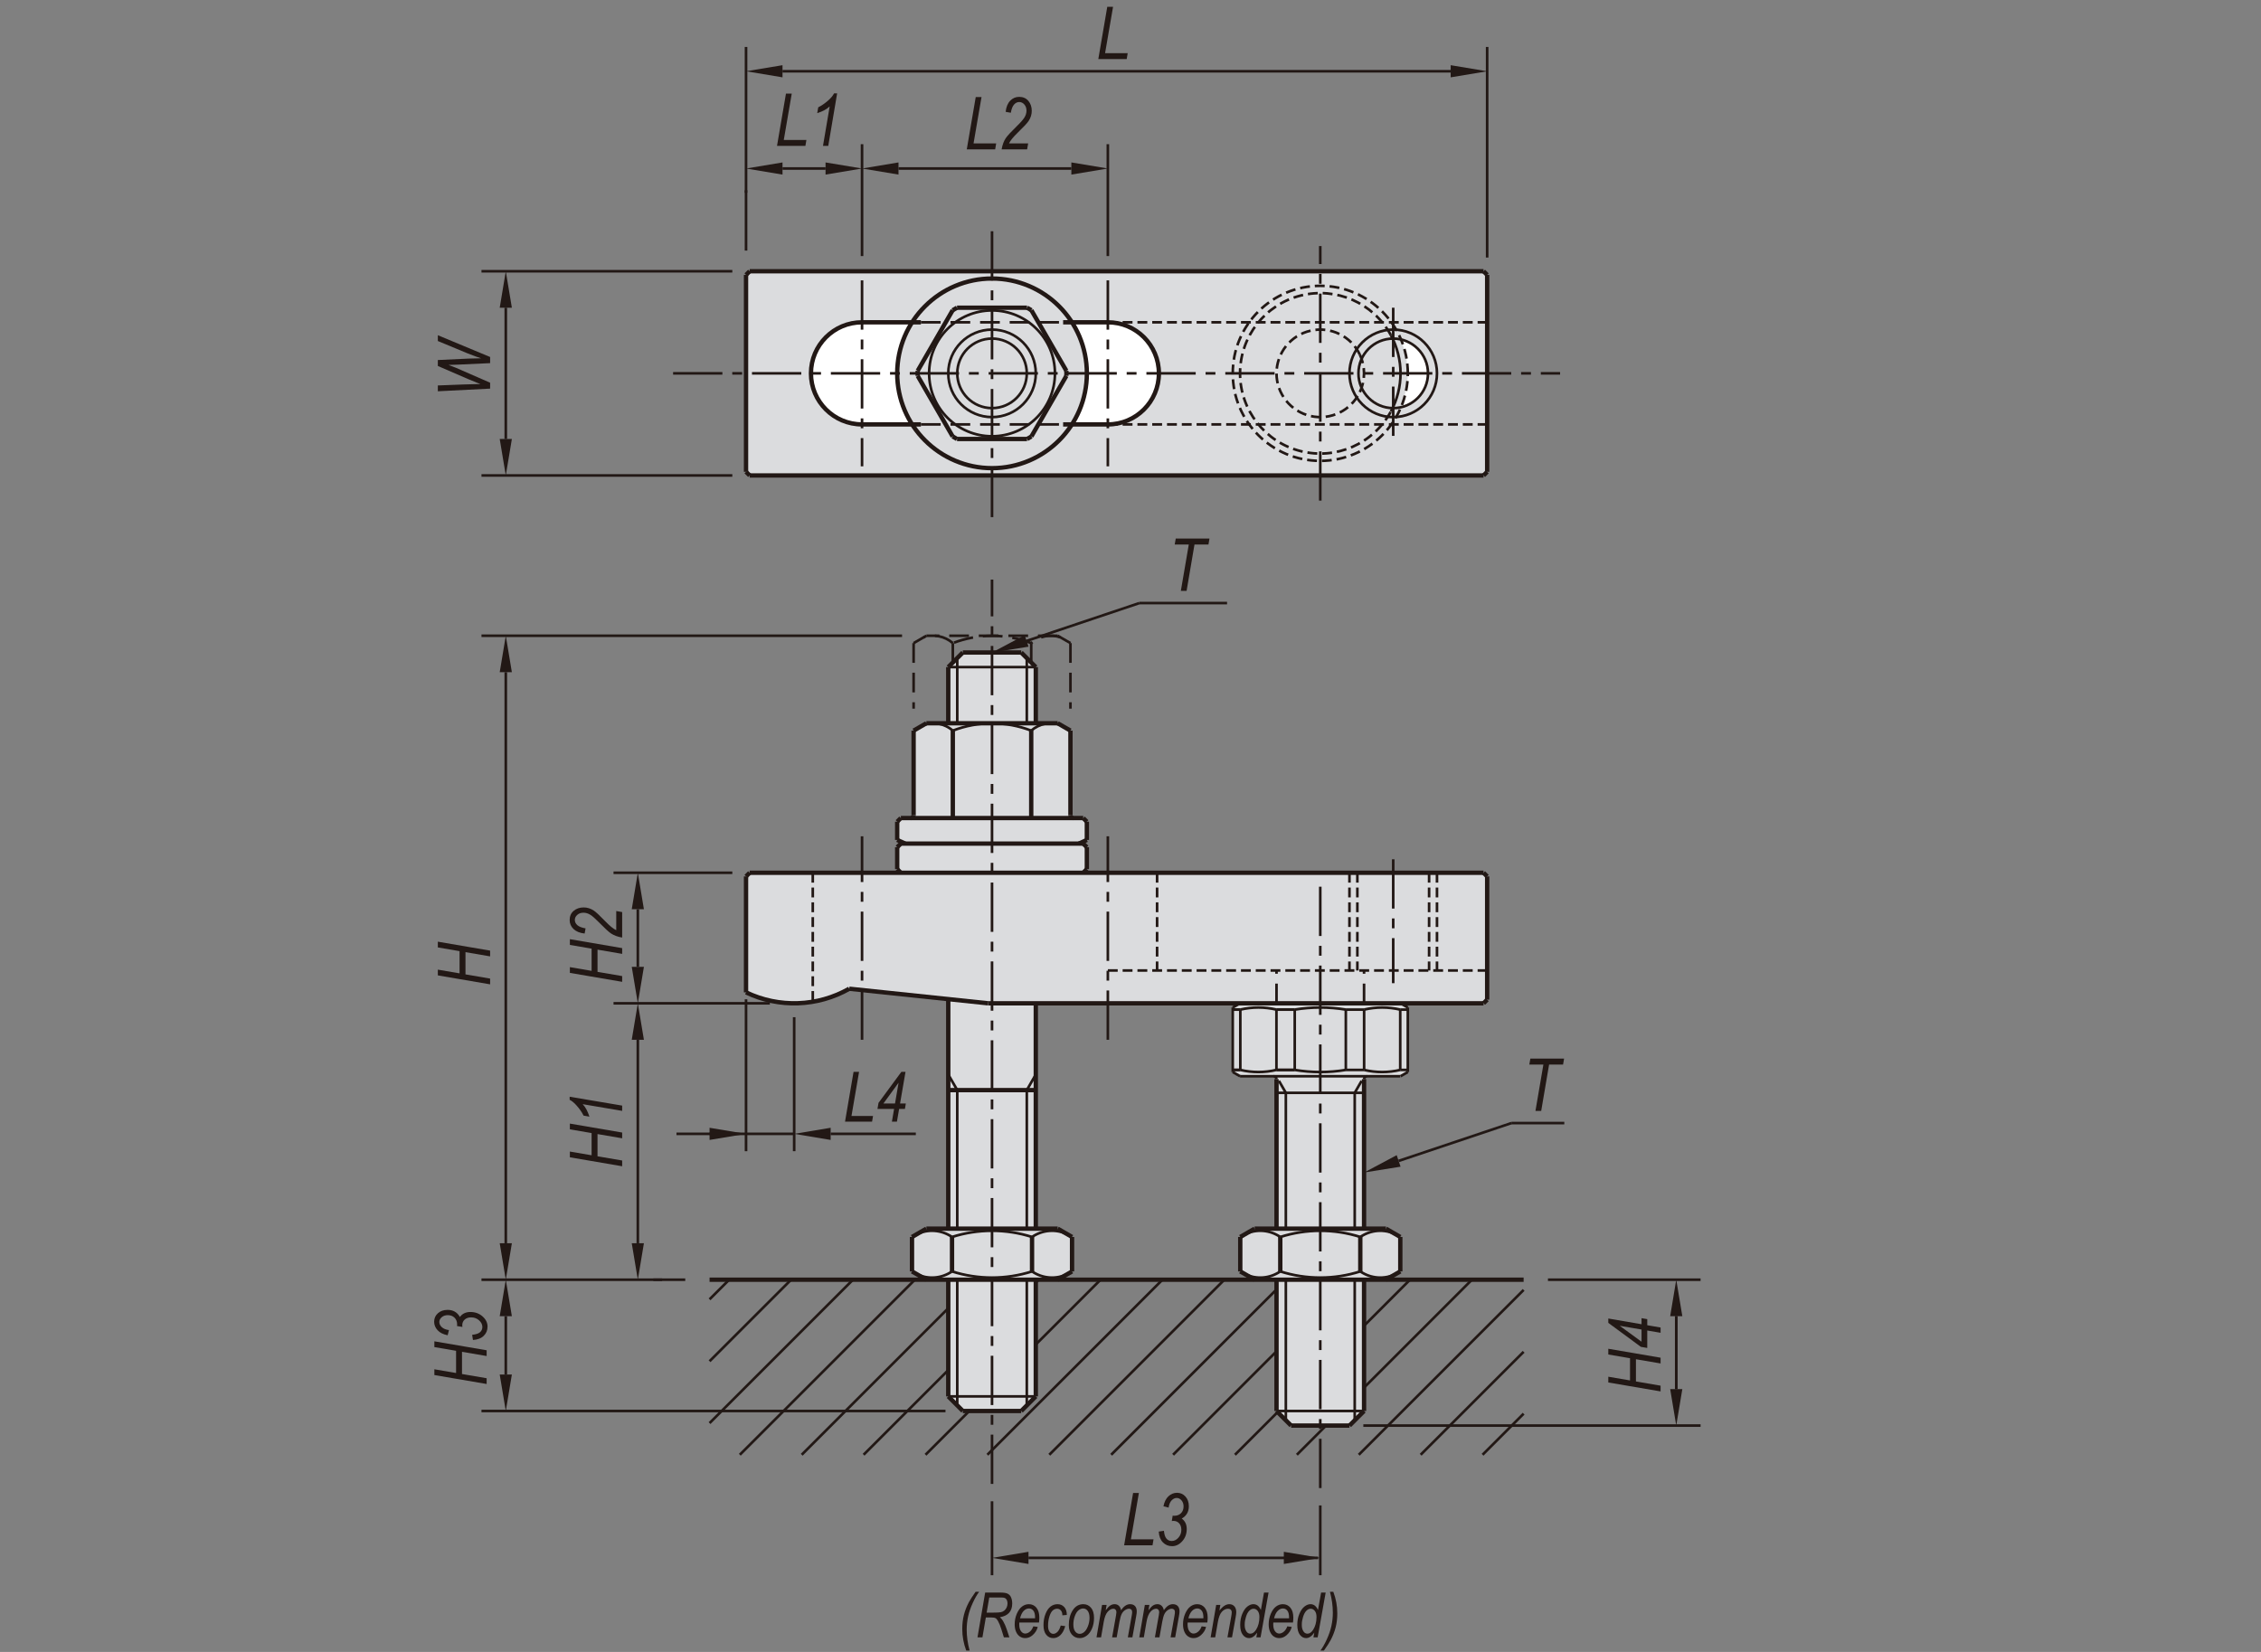
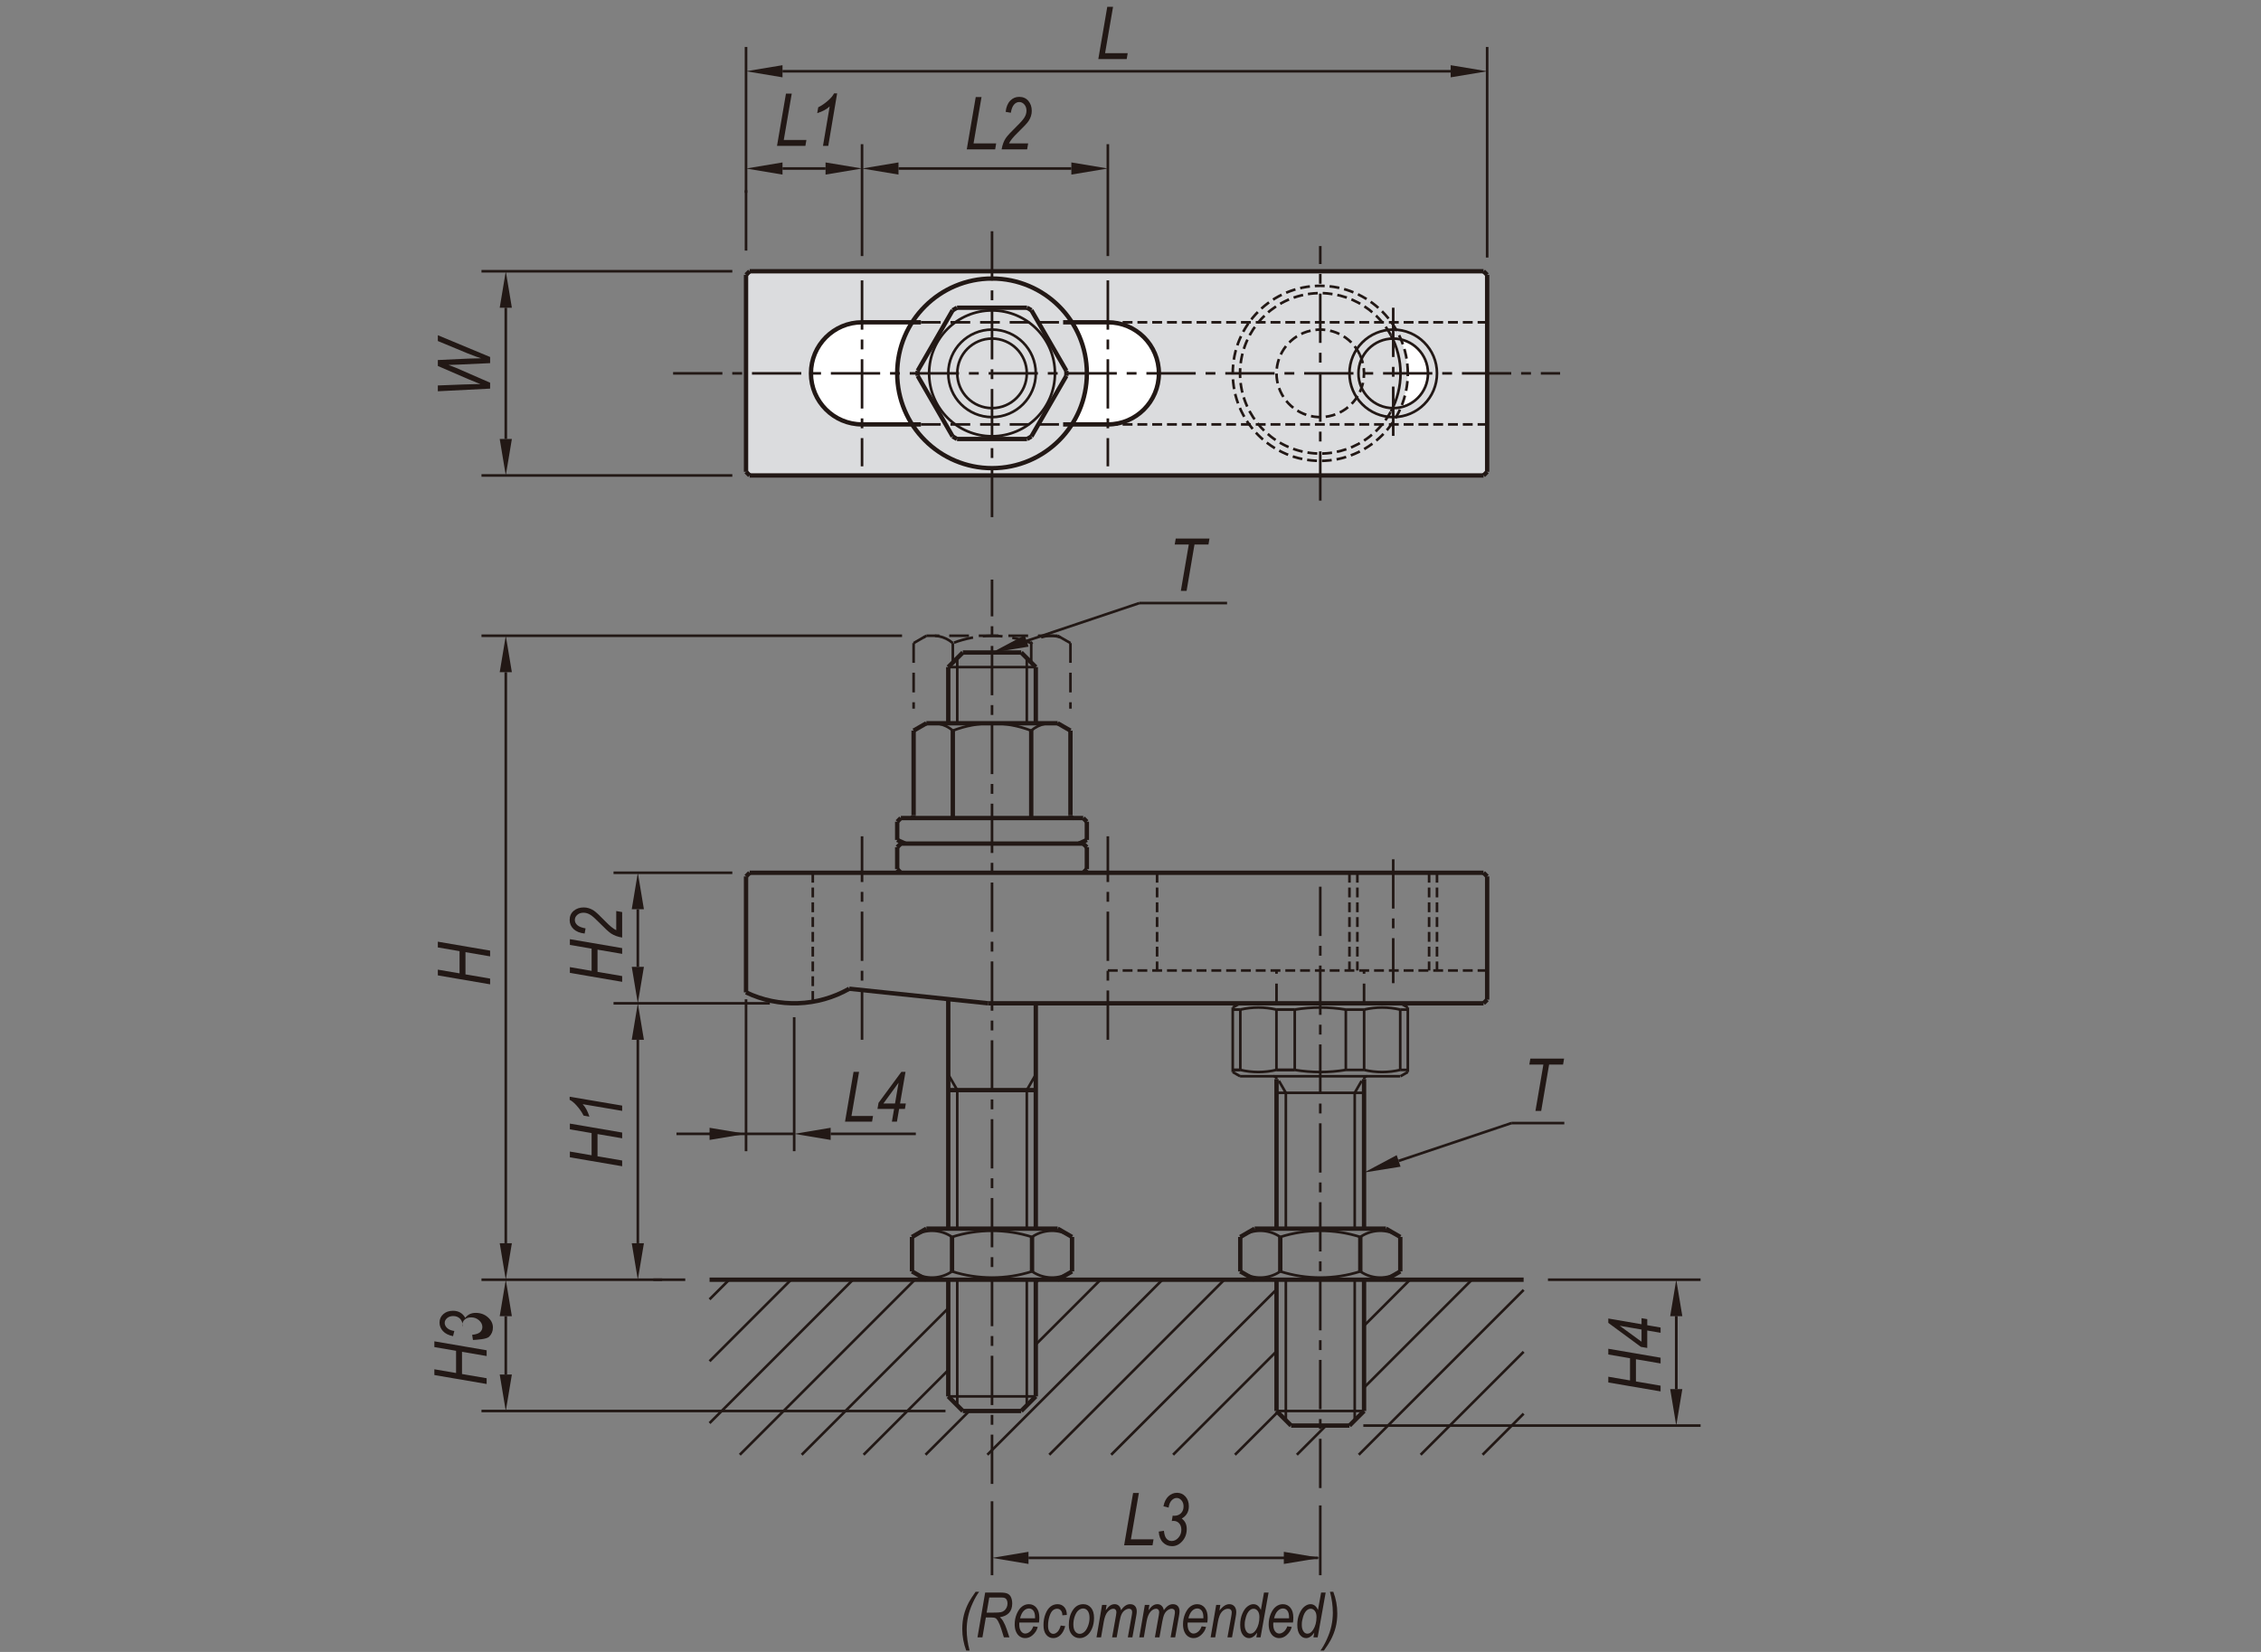
<svg xmlns="http://www.w3.org/2000/svg" version="1.1" id="BJ156-A" x="0px" y="0px" width="650px" height="475px" viewBox="0 0 650 475" enable-background="new 0 0 650 475" xml:space="preserve">
  <rect x="0" y="0" width="650" height="475" fill="#808080" stroke="none" />
  <g>
    <line fill="none" stroke="#221815" stroke-width="0.75" stroke-miterlimit="10" x1="481.894" y1="399.429" x2="481.894" y2="378.458" />
  </g>
  <g>
-     <path fill="#DBDCDE" d="M427.532,252.005l-1.045-1.049H311.405l1.045-1.051v-6.291l-1.045-1.047h-1.252   c0.776-0.333,1.541-0.685,2.301-1.05l-0.004-5.241l-1.045-1.05h-2.827c-0.467,0-0.843-0.377-0.843-0.838v-24.305l-3.67-2.117h-6.29   V191.82l-4.194-4.195h-16.778l-4.193,4.195v16.147h-6.294l-3.668,2.117v24.305c0,0.461-0.377,0.838-0.836,0.838h-2.834l-1.045,1.05   v5.241c0.756,0.365,1.522,0.717,2.292,1.05h-1.247l-1.045,1.047v6.291l1.045,1.051h-43.457l-1.045,1.049v33.342   c9.464,4.535,20.56,4.148,29.683-1.048l28.451,2.991v65.999h-6.294l-4.131,2.391v9.907l4.131,2.383h6.294v33.552l4.193,4.199   h16.778l4.194-4.199V367.97h6.29l4.125-2.383v-9.907l-4.125-2.391h-6.29v-64.796h58.716l-2.095,1.213v18.546l2.095,1.212h9.647   c0.46,0,0.838,0.376,0.838,0.84v42.985h-6.29l-4.133,2.391v9.907l4.133,2.383h6.29v37.751l4.193,4.19h16.776l4.195-4.19V367.97   h6.29l4.128-2.383v-9.907l-4.128-2.391h-6.29v-42.985c0-0.464,0.376-0.84,0.839-0.84h9.648l2.094-1.212v-18.546l-2.094-1.213   h23.858l1.045-1.05V252.005z" />
    <polygon fill="#DBDCDE" points="427.532,79.044 426.487,77.996 215.521,77.996 214.476,79.044 214.476,135.665 215.521,136.713    426.487,136.713 427.532,135.665  " />
    <path fill="#FFFFFF" d="M262.22,92.675h-14.401c-8.109,0-14.683,6.573-14.683,14.68c0,8.105,6.574,14.678,14.68,14.678h14.404   c-5.717-8.95-5.717-20.409-0.002-29.358H262.22z" />
    <path fill="#FFFFFF" d="M318.489,92.675h-10.327c5.722,8.949,5.722,20.408,0,29.358h10.327c8.107,0,14.677-6.573,14.677-14.678   C333.166,99.248,326.597,92.675,318.489,92.675" />
    <path fill="#FFFFFF" d="M402.768,97.612c0,0,1.955,4.991,1.955,9.716c0,4.727-1.955,9.767-1.955,9.767   c3.995-1.409,7.759-4.063,7.759-9.74c0-4.237-2.675-8.014-6.664-9.425L402.768,97.612z" />
    <polygon fill="#221815" points="143.66,395.235 147.154,395.235 145.407,405.721  " />
    <polygon fill="#221815" points="143.66,357.486 147.154,357.486 145.407,367.97  " />
    <polygon fill="#221815" points="143.66,378.458 147.154,378.458 145.407,367.97  " />
    <polygon fill="#221815" points="181.618,357.486 185.114,357.486 183.365,367.97  " />
    <polygon fill="#221815" points="203.986,324.282 203.986,327.779 214.474,326.03  " />
    <polygon fill="#221815" points="295.676,446.208 295.676,449.703 285.191,447.957  " />
    <polygon fill="#221815" points="238.799,324.282 238.799,327.779 228.314,326.03  " />
    <polygon fill="#221815" points="369.077,446.208 369.077,449.703 379.56,447.957  " />
    <polygon fill="#221815" points="402.638,335.47 401.525,332.157 392.142,337.152  " />
    <polygon fill="#221815" points="480.15,399.429 483.642,399.429 481.894,409.912  " />
    <polygon fill="#221815" points="480.15,378.458 483.642,378.458 481.894,367.97  " />
    <polygon fill="#221815" points="181.618,278.008 185.114,278.008 183.365,288.494  " />
    <polygon fill="#221815" points="181.618,298.978 185.114,298.978 183.365,288.494  " />
    <polygon fill="#221815" points="181.618,261.441 185.114,261.441 183.365,250.957  " />
    <polygon fill="#221815" points="143.66,193.287 147.154,193.287 145.407,182.802  " />
    <polygon fill="#221815" points="295.688,185.947 294.577,182.631 285.191,187.625  " />
    <polygon fill="#221815" points="143.66,88.48 147.154,88.48 145.407,77.996  " />
    <polygon fill="#221815" points="143.66,126.229 147.154,126.229 145.407,136.713  " />
    <polygon fill="#221815" points="224.958,18.745 224.958,22.239 214.474,20.491  " />
    <polygon fill="#221815" points="224.958,46.706 224.958,50.199 214.474,48.451  " />
    <polygon fill="#221815" points="258.301,46.706 258.301,50.199 247.819,48.451  " />
    <polygon fill="#221815" points="237.331,46.706 237.331,50.199 247.819,48.451  " />
    <polygon fill="#221815" points="307.999,46.706 307.999,50.199 318.489,48.451  " />
    <polygon fill="#221815" points="417.046,18.745 417.046,22.239 427.532,20.491  " />
    <line fill="none" stroke="#221815" stroke-width="1.25" stroke-miterlimit="10" x1="392.142" y1="353.29" x2="392.142" y2="310.301" />
    <line fill="none" stroke="#221815" stroke-width="0.75" stroke-miterlimit="10" x1="369.659" y1="314.235" x2="367.676" y2="310.798" />
    <line fill="none" stroke="#221815" stroke-width="0.75" stroke-miterlimit="10" x1="389.459" y1="314.235" x2="391.444" y2="310.798" />
    <line fill="none" stroke="#221815" stroke-width="1.25" stroke-miterlimit="10" x1="366.977" y1="353.29" x2="366.977" y2="310.301" />
    <line fill="none" stroke="#221815" stroke-width="0.75" stroke-miterlimit="10" stroke-dasharray="14.173,2.835,2.835,2.835" x1="379.556" y1="427.882" x2="379.556" y2="254.939" />
    <line fill="none" stroke="#221815" stroke-width="0.75" stroke-miterlimit="10" x1="297.773" y1="308.967" x2="295.187" y2="313.453" />
    <line fill="none" stroke="#221815" stroke-width="0.75" stroke-miterlimit="10" x1="272.608" y1="308.967" x2="275.197" y2="313.453" />
    <line fill="none" stroke="#221815" stroke-width="0.75" stroke-miterlimit="10" x1="228.314" y1="292.486" x2="228.314" y2="331.017" />
    <line fill="none" stroke="#221815" stroke-width="1.25" stroke-miterlimit="10" x1="297.773" y1="288.494" x2="297.773" y2="353.29" />
    <line fill="none" stroke="#221815" stroke-width="1.25" stroke-miterlimit="10" x1="272.608" y1="353.29" x2="272.608" y2="287.289" />
    <line fill="none" stroke="#221815" stroke-width="0.75" stroke-miterlimit="10" x1="183.365" y1="298.978" x2="183.365" y2="357.486" />
    <line fill="none" stroke="#221815" stroke-width="0.75" stroke-miterlimit="10" x1="214.474" y1="287.341" x2="214.474" y2="331.023" />
    <line fill="none" stroke="#221815" stroke-width="0.75" stroke-miterlimit="10" x1="145.407" y1="193.287" x2="145.407" y2="357.486" />
    <line fill="none" stroke="#221815" stroke-width="0.75" stroke-miterlimit="10" stroke-dasharray="14.173,2.835,2.835,2.835" x1="285.191" y1="426.69" x2="285.191" y2="166.654" />
    <line fill="none" stroke="#221815" stroke-width="0.75" stroke-miterlimit="10" x1="295.676" y1="447.957" x2="378.92" y2="447.957" />
    <line fill="none" stroke="#221815" stroke-width="1.25" stroke-miterlimit="10" x1="203.986" y1="367.97" x2="438.017" y2="367.97" />
    <line fill="none" stroke="#221815" stroke-width="0.75" stroke-miterlimit="10" x1="228.314" y1="326.03" x2="194.476" y2="326.03" />
    <line fill="none" stroke="#221815" stroke-width="0.75" stroke-miterlimit="10" x1="271.812" y1="405.721" x2="138.417" y2="405.721" />
    <line fill="none" stroke="#221815" stroke-width="0.75" stroke-miterlimit="10" x1="145.407" y1="378.458" x2="145.407" y2="395.233" />
    <line fill="none" stroke="#221815" stroke-width="0.75" stroke-miterlimit="10" x1="197" y1="367.97" x2="138.416" y2="367.97" />
    <line fill="none" stroke="#221815" stroke-width="0.75" stroke-miterlimit="10" x1="187.815" y1="367.97" x2="190.359" y2="367.97" />
    <line fill="none" stroke="#221815" stroke-width="0.75" stroke-miterlimit="10" x1="203.986" y1="326.03" x2="206.978" y2="326.03" />
    <line fill="none" stroke="#221815" stroke-width="0.75" stroke-miterlimit="10" x1="275.195" y1="367.97" x2="275.195" y2="404.113" />
    <line fill="none" stroke="#221815" stroke-width="1.25" stroke-miterlimit="10" x1="272.608" y1="401.522" x2="272.608" y2="367.97" />
    <line fill="none" stroke="#221815" stroke-width="0.75" stroke-miterlimit="10" x1="295.187" y1="367.97" x2="295.187" y2="404.113" />
    <line fill="none" stroke="#221815" stroke-width="1.25" stroke-miterlimit="10" x1="297.773" y1="367.97" x2="297.773" y2="401.522" />
    <line fill="none" stroke="#221815" stroke-width="0.75" stroke-miterlimit="10" x1="272.608" y1="401.522" x2="297.773" y2="401.522" />
    <line fill="none" stroke="#221815" stroke-width="1.25" stroke-miterlimit="10" x1="293.578" y1="405.721" x2="276.803" y2="405.721" />
    <line fill="none" stroke="#221815" stroke-width="1.25" stroke-miterlimit="10" x1="276.803" y1="405.721" x2="272.61" y2="401.522" />
    <line fill="none" stroke="#221815" stroke-width="0.75" stroke-miterlimit="10" x1="285.191" y1="431.68" x2="285.191" y2="452.944" />
    <line fill="none" stroke="#221815" stroke-width="1.25" stroke-miterlimit="10" x1="293.578" y1="405.721" x2="297.773" y2="401.522" />
    <line fill="none" stroke="#221815" stroke-width="1.25" stroke-miterlimit="10" x1="272.608" y1="313.453" x2="297.773" y2="313.453" />
    <line fill="none" stroke="#221815" stroke-width="1.25" stroke-miterlimit="10" x1="266.316" y1="353.29" x2="304.065" y2="353.29" />
    <path fill="none" stroke="#221815" stroke-width="0.75" stroke-miterlimit="10" d="M296.692,355.68   c-7.482-2.372-15.521-2.372-23.003,0" />
    <path fill="none" stroke="#221815" stroke-width="0.75" stroke-miterlimit="10" d="M273.687,365.587   c7.484,2.372,15.523,2.372,23.005,0" />
    <path fill="none" stroke="#221815" stroke-width="0.75" stroke-miterlimit="10" d="M273.687,355.68   c-3-2.059-6.867-2.355-10.151-0.781" />
    <line fill="none" stroke="#221815" stroke-width="1.25" stroke-miterlimit="10" x1="262.185" y1="355.68" x2="266.318" y2="353.29" />
    <path fill="none" stroke="#221815" stroke-width="0.75" stroke-miterlimit="10" d="M263.534,366.367   c3.282,1.57,7.152,1.276,10.153-0.779" />
    <line fill="none" stroke="#221815" stroke-width="1.25" stroke-miterlimit="10" x1="262.185" y1="365.587" x2="266.318" y2="367.97" />
    <line fill="none" stroke="#221815" stroke-width="1.25" stroke-miterlimit="10" x1="262.185" y1="355.68" x2="262.185" y2="365.587" />
    <line fill="none" stroke="#221815" stroke-width="1.25" stroke-miterlimit="10" x1="273.692" y1="355.68" x2="273.692" y2="365.587" />
    <line fill="none" stroke="#221815" stroke-width="0.75" stroke-miterlimit="10" x1="238.799" y1="326.03" x2="263.284" y2="326.03" />
    <line fill="none" stroke="#221815" stroke-width="0.75" stroke-miterlimit="10" x1="275.195" y1="313.453" x2="275.195" y2="353.29" />
    <path fill="none" stroke="#221815" stroke-width="0.75" stroke-miterlimit="10" d="M306.848,354.899   c-3.279-1.574-7.15-1.277-10.154,0.781" />
    <line fill="none" stroke="#221815" stroke-width="1.25" stroke-miterlimit="10" x1="308.195" y1="355.68" x2="304.065" y2="353.29" />
    <line fill="none" stroke="#221815" stroke-width="1.25" stroke-miterlimit="10" x1="308.195" y1="355.68" x2="308.195" y2="365.587" />
    <line fill="none" stroke="#221815" stroke-width="1.25" stroke-miterlimit="10" x1="296.692" y1="355.68" x2="296.692" y2="365.587" />
    <path fill="none" stroke="#221815" stroke-width="0.75" stroke-miterlimit="10" d="M296.692,365.587   c3.005,2.052,6.873,2.35,10.156,0.779" />
    <line fill="none" stroke="#221815" stroke-width="1.25" stroke-miterlimit="10" x1="308.195" y1="365.587" x2="304.065" y2="367.97" />
    <line fill="none" stroke="#221815" stroke-width="0.75" stroke-miterlimit="10" x1="295.187" y1="313.453" x2="295.187" y2="353.29" />
    <line fill="none" stroke="#221815" stroke-width="0.75" stroke-miterlimit="10" x1="445.011" y1="367.97" x2="488.887" y2="367.97" />
    <line fill="none" stroke="#221815" stroke-width="0.75" stroke-miterlimit="10" x1="391.936" y1="409.912" x2="488.887" y2="409.912" />
    <line fill="none" stroke="#221815" stroke-width="0.75" stroke-miterlimit="10" x1="369.659" y1="408.405" x2="369.659" y2="367.97" />
    <line fill="none" stroke="#221815" stroke-width="1.25" stroke-miterlimit="10" x1="366.977" y1="405.721" x2="366.977" y2="367.97" />
    <line fill="none" stroke="#221815" stroke-width="0.75" stroke-miterlimit="10" x1="389.459" y1="408.405" x2="389.459" y2="367.97" />
    <line fill="none" stroke="#221815" stroke-width="1.25" stroke-miterlimit="10" x1="392.142" y1="405.721" x2="392.142" y2="367.97" />
    <line fill="none" stroke="#221815" stroke-width="0.75" stroke-miterlimit="10" x1="379.556" y1="432.875" x2="379.556" y2="452.944" />
    <line fill="none" stroke="#221815" stroke-width="1.25" stroke-miterlimit="10" x1="366.977" y1="405.721" x2="371.17" y2="409.912" />
    <line fill="none" stroke="#221815" stroke-width="0.75" stroke-miterlimit="10" x1="366.977" y1="405.721" x2="392.142" y2="405.721" />
    <line fill="none" stroke="#221815" stroke-width="1.25" stroke-miterlimit="10" x1="387.946" y1="409.912" x2="371.17" y2="409.912" />
    <line fill="none" stroke="#221815" stroke-width="1.25" stroke-miterlimit="10" x1="392.142" y1="405.721" x2="387.946" y2="409.912" />
    <line fill="none" stroke="#221815" stroke-width="1.25" stroke-miterlimit="10" x1="402.56" y1="365.587" x2="398.432" y2="367.97" />
    <line fill="none" stroke="#221815" stroke-width="1.25" stroke-miterlimit="10" x1="402.56" y1="355.68" x2="398.432" y2="353.29" />
    <path fill="none" stroke="#221815" stroke-width="0.75" stroke-miterlimit="10" d="M391.063,365.587   c3.001,2.052,6.866,2.35,10.146,0.779" />
    <path fill="none" stroke="#221815" stroke-width="0.75" stroke-miterlimit="10" d="M401.217,354.899   c-3.281-1.574-7.152-1.277-10.153,0.781" />
    <line fill="none" stroke="#221815" stroke-width="1.25" stroke-miterlimit="10" x1="356.554" y1="355.68" x2="360.687" y2="353.29" />
    <path fill="none" stroke="#221815" stroke-width="0.75" stroke-miterlimit="10" d="M368.056,355.68   c-3-2.059-6.867-2.355-10.148-0.781" />
    <path fill="none" stroke="#221815" stroke-width="0.75" stroke-miterlimit="10" d="M368.056,365.587   c7.484,2.372,15.518,2.372,23.002,0" />
    <path fill="none" stroke="#221815" stroke-width="0.75" stroke-miterlimit="10" d="M391.063,355.68   c-7.485-2.372-15.523-2.372-23.003,0" />
    <line fill="none" stroke="#221815" stroke-width="1.25" stroke-miterlimit="10" x1="368.056" y1="355.68" x2="368.056" y2="365.587" />
    <line fill="none" stroke="#221815" stroke-width="1.25" stroke-miterlimit="10" x1="356.554" y1="365.587" x2="360.687" y2="367.97" />
    <line fill="none" stroke="#221815" stroke-width="1.25" stroke-miterlimit="10" x1="356.554" y1="355.68" x2="356.554" y2="365.587" />
    <path fill="none" stroke="#221815" stroke-width="0.75" stroke-miterlimit="10" d="M357.907,366.367   c3.275,1.57,7.148,1.276,10.148-0.779" />
    <line fill="none" stroke="#221815" stroke-width="1.25" stroke-miterlimit="10" x1="391.063" y1="355.68" x2="391.063" y2="365.587" />
    <line fill="none" stroke="#221815" stroke-width="0.75" stroke-miterlimit="10" x1="366.977" y1="314.235" x2="392.142" y2="314.235" />
    <line fill="none" stroke="#221815" stroke-width="1.25" stroke-miterlimit="10" x1="360.687" y1="353.29" x2="398.432" y2="353.29" />
    <line fill="none" stroke="#221815" stroke-width="0.75" stroke-miterlimit="10" x1="369.659" y1="353.29" x2="369.659" y2="314.235" />
    <line fill="none" stroke="#221815" stroke-width="0.75" stroke-miterlimit="10" x1="389.459" y1="353.29" x2="389.459" y2="314.235" />
    <line fill="none" stroke="#221815" stroke-width="1.25" stroke-miterlimit="10" x1="402.56" y1="355.68" x2="402.56" y2="365.587" />
    <line fill="none" stroke="#221815" stroke-width="0.75" stroke-miterlimit="10" x1="402.077" y1="333.813" x2="434.506" y2="322.934" />
    <line fill="none" stroke="#221815" stroke-width="0.75" stroke-miterlimit="10" x1="434.506" y1="322.934" x2="449.713" y2="322.934" />
    <line fill="none" stroke="#221815" stroke-width="0.75" stroke-miterlimit="10" x1="481.894" y1="399.429" x2="481.894" y2="378.458" />
    <line fill="none" stroke="#221815" stroke-width="0.75" stroke-miterlimit="10" stroke-dasharray="2.835,1.417" x1="318.489" y1="122.035" x2="427.536" y2="122.035" />
    <line fill="none" stroke="#221815" stroke-width="0.75" stroke-miterlimit="10" stroke-dasharray="2.835,1.417" x1="318.489" y1="92.675" x2="427.536" y2="92.675" />
    <line fill="none" stroke="#221815" stroke-width="1.25" stroke-miterlimit="10" x1="215.521" y1="136.713" x2="426.487" y2="136.713" />
    <line fill="none" stroke="#221815" stroke-width="0.75" stroke-miterlimit="10" x1="224.958" y1="20.492" x2="417.051" y2="20.492" />
    <line fill="none" stroke="#221815" stroke-width="0.75" stroke-miterlimit="10" stroke-dasharray="14.173,2.835,2.835,2.835" x1="193.504" y1="107.354" x2="448.504" y2="107.354" />
    <line fill="none" stroke="#221815" stroke-width="1.25" stroke-miterlimit="10" x1="215.521" y1="77.996" x2="426.487" y2="77.996" />
    <line fill="none" stroke="#221815" stroke-width="0.75" stroke-miterlimit="10" stroke-dasharray="2.835,1.417" x1="318.489" y1="279.056" x2="427.536" y2="279.056" />
    <line fill="none" stroke="#221815" stroke-width="1.25" stroke-miterlimit="10" x1="284.085" y1="288.494" x2="426.487" y2="288.494" />
    <line fill="none" stroke="#221815" stroke-width="1.25" stroke-miterlimit="10" x1="215.521" y1="250.957" x2="426.487" y2="250.957" />
    <line fill="none" stroke="#221815" stroke-width="0.75" stroke-miterlimit="10" x1="259.327" y1="182.802" x2="138.417" y2="182.802" />
    <path fill="none" stroke="#221815" stroke-width="1.25" stroke-miterlimit="10" d="M214.474,285.347   c9.469,4.535,20.562,4.146,29.683-1.048" />
    <line fill="none" stroke="#221815" stroke-width="0.75" stroke-miterlimit="10" x1="210.531" y1="250.957" x2="176.379" y2="250.957" />
    <line fill="none" stroke="#221815" stroke-width="0.75" stroke-miterlimit="10" x1="221.323" y1="288.494" x2="176.377" y2="288.494" />
    <line fill="none" stroke="#221815" stroke-width="0.75" stroke-miterlimit="10" x1="183.365" y1="278.008" x2="183.365" y2="261.441" />
    <line fill="none" stroke="#221815" stroke-width="1.25" stroke-miterlimit="10" x1="214.474" y1="252.005" x2="214.474" y2="285.347" />
    <line fill="none" stroke="#221815" stroke-width="1.25" stroke-miterlimit="10" x1="215.521" y1="250.957" x2="214.474" y2="252.004" />
    <line fill="none" stroke="#221815" stroke-width="1.25" stroke-miterlimit="10" x1="307.735" y1="210.084" x2="307.735" y2="234.389" />
    <line fill="none" stroke="#221815" stroke-width="1.25" stroke-miterlimit="10" x1="296.46" y1="210.084" x2="296.46" y2="235.227" />
    <line fill="none" stroke="#221815" stroke-width="1.25" stroke-miterlimit="10" x1="262.648" y1="210.084" x2="262.648" y2="234.389" />
    <line fill="none" stroke="#221815" stroke-width="1.25" stroke-miterlimit="10" x1="273.918" y1="210.084" x2="273.918" y2="235.227" />
    <line fill="none" stroke="#221815" stroke-width="1.25" stroke-miterlimit="10" x1="258.978" y1="235.227" x2="311.405" y2="235.227" />
    <line fill="none" stroke="#221815" stroke-width="1.25" stroke-miterlimit="10" x1="258.978" y1="242.569" x2="311.405" y2="242.569" />
    <line fill="none" stroke="#221815" stroke-width="1.25" stroke-miterlimit="10" x1="244.157" y1="284.302" x2="284.085" y2="288.494" />
    <line fill="none" stroke="#221815" stroke-width="0.75" stroke-miterlimit="10" stroke-dasharray="2.835,1.417" x1="233.66" y1="250.957" x2="233.66" y2="288.044" />
    <line fill="none" stroke="#221815" stroke-width="0.75" stroke-miterlimit="10" stroke-dasharray="14.173,2.835,2.835,2.835" x1="247.821" y1="298.978" x2="247.821" y2="240.471" />
    <path fill="none" stroke="#221815" stroke-width="1.25" stroke-miterlimit="10" d="M261.812,235.227   c0.459,0,0.836-0.375,0.836-0.838" />
    <line fill="none" stroke="#221815" stroke-width="1.25" stroke-miterlimit="10" x1="258.978" y1="235.227" x2="257.93" y2="236.275" />
    <line fill="none" stroke="#221815" stroke-width="1.25" stroke-miterlimit="10" x1="257.93" y1="236.277" x2="257.93" y2="241.518" />
    <path fill="none" stroke="#221815" stroke-width="1.25" stroke-miterlimit="10" d="M257.93,241.518   c0.76,0.365,1.523,0.714,2.297,1.05" />
    <line fill="none" stroke="#221815" stroke-width="1.25" stroke-miterlimit="10" x1="257.93" y1="243.615" x2="258.98" y2="242.568" />
    <line fill="none" stroke="#221815" stroke-width="1.25" stroke-miterlimit="10" x1="258.978" y1="250.957" x2="257.93" y2="249.907" />
    <line fill="none" stroke="#221815" stroke-width="1.25" stroke-miterlimit="10" x1="257.93" y1="249.907" x2="257.93" y2="243.615" />
    <line fill="none" stroke="#221815" stroke-width="0.75" stroke-miterlimit="10" stroke-dasharray="2.835,1.417" x1="332.646" y1="250.957" x2="332.646" y2="279.058" />
    <line fill="none" stroke="#221815" stroke-width="0.75" stroke-miterlimit="10" stroke-dasharray="14.173,2.835,2.835,2.835" x1="318.489" y1="298.978" x2="318.489" y2="240.471" />
    <path fill="none" stroke="#221815" stroke-width="1.25" stroke-miterlimit="10" d="M307.735,234.389   c0,0.463,0.376,0.837,0.843,0.837" />
    <line fill="none" stroke="#221815" stroke-width="1.25" stroke-miterlimit="10" x1="311.405" y1="235.227" x2="312.454" y2="236.275" />
    <line fill="none" stroke="#221815" stroke-width="1.25" stroke-miterlimit="10" x1="312.45" y1="236.277" x2="312.45" y2="241.518" />
    <path fill="none" stroke="#221815" stroke-width="1.25" stroke-miterlimit="10" d="M310.158,242.569   c0.771-0.337,1.536-0.686,2.296-1.051" />
    <line fill="none" stroke="#221815" stroke-width="1.25" stroke-miterlimit="10" x1="312.45" y1="243.615" x2="311.405" y2="242.568" />
    <line fill="none" stroke="#221815" stroke-width="1.25" stroke-miterlimit="10" x1="311.405" y1="250.957" x2="312.454" y2="249.907" />
    <line fill="none" stroke="#221815" stroke-width="1.25" stroke-miterlimit="10" x1="312.45" y1="243.615" x2="312.45" y2="249.906" />
    <line fill="none" stroke="#221815" stroke-width="0.75" stroke-miterlimit="10" x1="272.608" y1="191.82" x2="297.773" y2="191.82" />
    <line fill="none" stroke="#221815" stroke-width="0.75" stroke-miterlimit="10" stroke-dasharray="5.669,2.835" x1="304.065" y1="182.802" x2="266.316" y2="182.802" />
    <line fill="none" stroke="#221815" stroke-width="1.25" stroke-miterlimit="10" x1="276.803" y1="187.625" x2="293.581" y2="187.625" />
    <path fill="none" stroke="#221815" stroke-width="0.75" stroke-miterlimit="10" stroke-dasharray="5.669,2.835" d="M296.46,184.92   c-7.252-2.789-15.281-2.789-22.542,0" />
    <line fill="none" stroke="#221815" stroke-width="1.25" stroke-miterlimit="10" x1="304.065" y1="207.967" x2="266.316" y2="207.967" />
    <path fill="none" stroke="#221815" stroke-width="0.75" stroke-miterlimit="10" d="M296.46,210.084   c-7.252-2.787-15.281-2.787-22.542,0" />
    <line fill="none" stroke="#221815" stroke-width="1.25" stroke-miterlimit="10" x1="272.608" y1="191.82" x2="276.803" y2="187.623" />
    <line fill="none" stroke="#221815" stroke-width="0.75" stroke-miterlimit="10" stroke-dasharray="5.669,2.835" x1="262.648" y1="184.92" x2="262.648" y2="203.773" />
    <line fill="none" stroke="#221815" stroke-width="0.75" stroke-miterlimit="10" x1="275.195" y1="207.967" x2="275.195" y2="189.232" />
    <path fill="none" stroke="#221815" stroke-width="0.75" stroke-miterlimit="10" d="M273.918,210.084   c-2.298-2.011-5.496-2.648-8.391-1.661" />
    <line fill="none" stroke="#221815" stroke-width="1.25" stroke-miterlimit="10" x1="262.648" y1="210.084" x2="266.316" y2="207.967" />
    <line fill="none" stroke="#221815" stroke-width="1.25" stroke-miterlimit="10" x1="272.608" y1="207.967" x2="272.608" y2="191.82" />
    <path fill="none" stroke="#221815" stroke-width="0.75" stroke-miterlimit="10" stroke-dasharray="5.669,2.835" d="M273.918,184.92   c-2.298-2.015-5.496-2.648-8.391-1.661" />
    <line fill="none" stroke="#221815" stroke-width="0.75" stroke-miterlimit="10" stroke-dasharray="5.669,2.835" x1="262.648" y1="184.92" x2="266.316" y2="182.802" />
    <line fill="none" stroke="#221815" stroke-width="0.75" stroke-miterlimit="10" stroke-dasharray="5.669,2.835" x1="273.918" y1="184.92" x2="273.918" y2="190.509" />
    <line fill="none" stroke="#221815" stroke-width="0.75" stroke-miterlimit="10" stroke-dasharray="5.669,2.835" x1="307.735" y1="184.92" x2="307.735" y2="203.773" />
    <line fill="none" stroke="#221815" stroke-width="1.25" stroke-miterlimit="10" x1="297.773" y1="191.82" x2="293.581" y2="187.623" />
    <line fill="none" stroke="#221815" stroke-width="0.75" stroke-miterlimit="10" x1="295.187" y1="207.967" x2="295.187" y2="189.232" />
    <path fill="none" stroke="#221815" stroke-width="0.75" stroke-miterlimit="10" d="M304.854,208.423   c-2.894-0.984-6.094-0.351-8.391,1.661" />
    <line fill="none" stroke="#221815" stroke-width="1.25" stroke-miterlimit="10" x1="307.735" y1="210.084" x2="304.065" y2="207.967" />
    <line fill="none" stroke="#221815" stroke-width="1.25" stroke-miterlimit="10" x1="297.773" y1="191.82" x2="297.773" y2="207.967" />
    <line fill="none" stroke="#221815" stroke-width="0.75" stroke-miterlimit="10" x1="295.13" y1="184.29" x2="327.558" y2="173.406" />
    <path fill="none" stroke="#221815" stroke-width="0.75" stroke-miterlimit="10" stroke-dasharray="5.669,2.835" d="   M304.854,183.259c-2.894-0.984-6.094-0.354-8.391,1.66" />
    <line fill="none" stroke="#221815" stroke-width="0.75" stroke-miterlimit="10" stroke-dasharray="5.669,2.835" x1="296.46" y1="184.92" x2="296.46" y2="190.509" />
    <line fill="none" stroke="#221815" stroke-width="0.75" stroke-miterlimit="10" stroke-dasharray="5.669,2.835" x1="307.735" y1="184.92" x2="304.065" y2="182.802" />
    <line fill="none" stroke="#221815" stroke-width="0.75" stroke-miterlimit="10" x1="327.558" y1="173.408" x2="352.759" y2="173.408" />
    <line fill="none" stroke="#221815" stroke-width="0.75" stroke-miterlimit="10" x1="237.331" y1="48.452" x2="224.958" y2="48.452" />
    <line fill="none" stroke="#221815" stroke-width="1.25" stroke-miterlimit="10" x1="214.474" y1="135.665" x2="214.474" y2="79.044" />
    <line fill="none" stroke="#221815" stroke-width="0.75" stroke-miterlimit="10" x1="210.531" y1="136.713" x2="138.418" y2="136.713" />
    <line fill="none" stroke="#221815" stroke-width="0.75" stroke-miterlimit="10" x1="145.407" y1="126.229" x2="145.407" y2="88.48" />
    <line fill="none" stroke="#221815" stroke-width="1.25" stroke-miterlimit="10" x1="214.474" y1="135.665" x2="215.523" y2="136.713" />
    <line fill="none" stroke="#221815" stroke-width="0.75" stroke-miterlimit="10" x1="210.531" y1="77.996" x2="138.418" y2="77.996" />
    <line fill="none" stroke="#221815" stroke-width="0.75" stroke-miterlimit="10" x1="214.474" y1="72.054" x2="214.474" y2="13.5" />
    <line fill="none" stroke="#221815" stroke-width="1.25" stroke-miterlimit="10" x1="215.521" y1="77.996" x2="214.474" y2="79.042" />
    <line fill="none" stroke="#221815" stroke-width="0.75" stroke-miterlimit="10" x1="214.474" y1="54.695" x2="214.474" y2="55.443" />
    <line fill="none" stroke="#221815" stroke-width="0.75" stroke-miterlimit="10" stroke-dasharray="14.173,2.835,2.835,2.835" x1="318.489" y1="80.619" x2="318.489" y2="134.091" />
    <line fill="none" stroke="#221815" stroke-width="0.75" stroke-miterlimit="10" stroke-dasharray="14.173,2.835,2.835,2.835" x1="247.821" y1="80.619" x2="247.821" y2="134.091" />
    <path fill="none" stroke="#221815" stroke-width="1.25" stroke-miterlimit="10" d="M312.454,107.354   c0-15.055-12.204-27.263-27.263-27.263c-15.054,0-27.258,12.208-27.258,27.263c0,15.056,12.204,27.261,27.258,27.261   C300.25,134.615,312.454,122.41,312.454,107.354z" />
    <line fill="none" stroke="#221815" stroke-width="0.75" stroke-miterlimit="10" stroke-dasharray="14.173,2.835,2.835,2.835" x1="285.191" y1="148.699" x2="285.191" y2="66.01" />
    <circle fill="none" stroke="#221815" stroke-width="0.75" stroke-miterlimit="10" cx="285.192" cy="107.354" r="18.089" />
    <circle fill="none" stroke="#221815" stroke-width="0.75" stroke-miterlimit="10" cx="285.191" cy="107.354" r="12.582" />
    <line fill="none" stroke="#221815" stroke-width="0.75" stroke-miterlimit="10" stroke-dasharray="5.669,2.835" x1="264.752" y1="122.035" x2="305.63" y2="122.035" />
    <line fill="none" stroke="#221815" stroke-width="0.75" stroke-miterlimit="10" stroke-dasharray="5.669,2.835" x1="264.752" y1="92.675" x2="305.63" y2="92.675" />
    <path fill="none" stroke="#221815" stroke-width="0.75" stroke-miterlimit="10" d="M295.187,107.354   c0-5.522-4.473-9.999-9.996-9.999c-5.519,0-9.994,4.477-9.994,9.999c0,5.521,4.475,9.997,9.994,9.997   C290.714,117.352,295.187,112.875,295.187,107.354z" />
    <line fill="none" stroke="#221815" stroke-width="1.25" stroke-miterlimit="10" x1="295.26" y1="126.229" x2="275.126" y2="126.229" />
    <line fill="none" stroke="#221815" stroke-width="1.25" stroke-miterlimit="10" x1="275.125" y1="88.48" x2="295.258" y2="88.48" />
    <line fill="none" stroke="#221815" stroke-width="1.25" stroke-miterlimit="10" x1="273.879" y1="125.509" x2="263.814" y2="108.073" />
    <path fill="none" stroke="#221815" stroke-width="1.25" stroke-miterlimit="10" d="M273.879,125.509   c0.408,0.253,0.821,0.492,1.247,0.72" />
    <line fill="none" stroke="#221815" stroke-width="1.25" stroke-miterlimit="10" x1="247.821" y1="122.035" x2="264.752" y2="122.035" />
    <line fill="none" stroke="#221815" stroke-width="1.25" stroke-miterlimit="10" x1="247.821" y1="92.675" x2="264.752" y2="92.675" />
    <path fill="none" stroke="#221815" stroke-width="1.25" stroke-miterlimit="10" d="M247.815,92.675   c-8.103,0-14.677,6.573-14.677,14.68c0,8.105,6.574,14.678,14.677,14.678" />
    <line fill="none" stroke="#221815" stroke-width="1.25" stroke-miterlimit="10" x1="263.814" y1="106.636" x2="273.879" y2="89.201" />
    <path fill="none" stroke="#221815" stroke-width="1.25" stroke-miterlimit="10" d="M263.814,106.635   c-0.018,0.481-0.018,0.958,0,1.437" />
    <path fill="none" stroke="#221815" stroke-width="1.25" stroke-miterlimit="10" d="M275.125,88.48   c-0.424,0.227-0.837,0.465-1.245,0.721" />
    <line fill="none" stroke="#221815" stroke-width="1.25" stroke-miterlimit="10" x1="306.569" y1="108.073" x2="296.505" y2="125.508" />
    <path fill="none" stroke="#221815" stroke-width="1.25" stroke-miterlimit="10" d="M295.26,126.229   c0.421-0.227,0.836-0.467,1.245-0.721" />
    <line fill="none" stroke="#221815" stroke-width="1.25" stroke-miterlimit="10" x1="305.63" y1="122.035" x2="318.489" y2="122.035" />
    <line fill="none" stroke="#221815" stroke-width="1.25" stroke-miterlimit="10" x1="305.63" y1="92.675" x2="318.489" y2="92.675" />
    <path fill="none" stroke="#221815" stroke-width="1.25" stroke-miterlimit="10" d="M306.569,108.073   c0.015-0.479,0.015-0.958,0-1.437" />
    <line fill="none" stroke="#221815" stroke-width="1.25" stroke-miterlimit="10" x1="296.503" y1="89.201" x2="306.569" y2="106.635" />
    <path fill="none" stroke="#221815" stroke-width="1.25" stroke-miterlimit="10" d="M296.503,89.201   c-0.41-0.255-0.824-0.494-1.245-0.721" />
    <path fill="none" stroke="#221815" stroke-width="1.25" stroke-miterlimit="10" d="M318.489,122.035   c8.107,0,14.677-6.574,14.677-14.682c0-8.105-6.569-14.678-14.677-14.678" />
    <line fill="none" stroke="#221815" stroke-width="0.75" stroke-miterlimit="10" x1="258.301" y1="48.452" x2="307.999" y2="48.452" />
    <line fill="none" stroke="#221815" stroke-width="0.75" stroke-miterlimit="10" x1="247.821" y1="73.627" x2="247.821" y2="41.463" />
    <line fill="none" stroke="#221815" stroke-width="0.75" stroke-miterlimit="10" x1="318.489" y1="73.627" x2="318.489" y2="41.463" />
    <path fill="none" stroke="#221815" stroke-width="0.75" stroke-miterlimit="10" d="M402.542,290.31   c-3.413-0.809-6.966-0.809-10.381,0" />
    <path fill="none" stroke="#221815" stroke-width="0.75" stroke-miterlimit="10" d="M392.161,307.647   c3.415,0.809,6.968,0.809,10.381,0" />
    <line fill="none" stroke="#221815" stroke-width="0.75" stroke-miterlimit="10" x1="356.491" y1="309.464" x2="402.546" y2="309.464" />
    <line fill="none" stroke="#221815" stroke-width="0.75" stroke-miterlimit="10" stroke-dasharray="2.835,1.417" x1="387.946" y1="250.957" x2="387.946" y2="279.058" />
    <line fill="none" stroke="#221815" stroke-width="0.75" stroke-miterlimit="10" stroke-dasharray="2.835,1.417" x1="390.221" y1="250.957" x2="390.221" y2="279.058" />
    <line fill="none" stroke="#221815" stroke-width="0.75" stroke-miterlimit="10" x1="366.957" y1="290.31" x2="372.219" y2="290.31" />
    <line fill="none" stroke="#221815" stroke-width="0.75" stroke-miterlimit="10" x1="372.216" y1="290.31" x2="366.952" y2="290.31" />
    <line fill="none" stroke="#221815" stroke-width="0.75" stroke-miterlimit="10" x1="372.216" y1="307.647" x2="366.952" y2="307.647" />
    <line fill="none" stroke="#221815" stroke-width="0.75" stroke-miterlimit="10" x1="366.957" y1="307.647" x2="372.219" y2="307.647" />
    <line fill="none" stroke="#221815" stroke-width="0.75" stroke-miterlimit="10" stroke-dasharray="5.669,2.835" x1="366.977" y1="288.494" x2="366.977" y2="279.056" />
    <line fill="none" stroke="#221815" stroke-width="0.75" stroke-miterlimit="10" x1="356.572" y1="290.31" x2="354.391" y2="290.31" />
    <line fill="none" stroke="#221815" stroke-width="0.75" stroke-miterlimit="10" x1="356.491" y1="288.494" x2="354.391" y2="289.707" />
    <line fill="none" stroke="#221815" stroke-width="0.75" stroke-miterlimit="10" x1="354.391" y1="290.31" x2="356.578" y2="290.31" />
    <path fill="none" stroke="#221815" stroke-width="0.75" stroke-miterlimit="10" d="M366.957,290.31   c-3.416-0.809-6.969-0.809-10.385,0" />
    <path fill="none" stroke="#221815" stroke-width="0.75" stroke-miterlimit="10" d="M366.977,310.304c0-0.464-0.378-0.84-0.838-0.84   " />
    <line fill="none" stroke="#221815" stroke-width="0.75" stroke-miterlimit="10" x1="354.391" y1="307.647" x2="356.578" y2="307.647" />
    <line fill="none" stroke="#221815" stroke-width="0.75" stroke-miterlimit="10" x1="356.491" y1="309.464" x2="354.391" y2="308.252" />
    <line fill="none" stroke="#221815" stroke-width="0.75" stroke-miterlimit="10" x1="356.572" y1="307.647" x2="354.391" y2="307.647" />
    <path fill="none" stroke="#221815" stroke-width="0.75" stroke-miterlimit="10" d="M356.572,307.647   c3.416,0.809,6.969,0.809,10.38,0" />
    <line fill="none" stroke="#221815" stroke-width="0.75" stroke-miterlimit="10" x1="356.572" y1="307.647" x2="356.572" y2="290.31" />
    <line fill="none" stroke="#221815" stroke-width="0.75" stroke-miterlimit="10" x1="354.391" y1="308.252" x2="354.391" y2="289.707" />
    <line fill="none" stroke="#221815" stroke-width="0.75" stroke-miterlimit="10" x1="366.957" y1="307.647" x2="366.957" y2="290.31" />
    <line fill="none" stroke="#221815" stroke-width="0.75" stroke-miterlimit="10" stroke-dasharray="5.669,2.835" x1="392.142" y1="288.494" x2="392.142" y2="279.056" />
    <path fill="none" stroke="#221815" stroke-width="0.75" stroke-miterlimit="10" d="M386.9,290.31   c-4.863-0.809-9.822-0.809-14.682,0" />
    <line fill="none" stroke="#221815" stroke-width="0.75" stroke-miterlimit="10" x1="392.161" y1="290.31" x2="386.896" y2="290.31" />
    <path fill="none" stroke="#221815" stroke-width="0.75" stroke-miterlimit="10" d="M392.98,309.464   c-0.463,0-0.839,0.374-0.839,0.837" />
    <path fill="none" stroke="#221815" stroke-width="0.75" stroke-miterlimit="10" d="M372.216,307.647   c4.867,0.809,9.826,0.809,14.681,0" />
    <line fill="none" stroke="#221815" stroke-width="0.75" stroke-miterlimit="10" x1="392.161" y1="307.647" x2="386.896" y2="307.647" />
    <line fill="none" stroke="#221815" stroke-width="0.75" stroke-miterlimit="10" x1="386.9" y1="307.647" x2="386.9" y2="290.31" />
    <line fill="none" stroke="#221815" stroke-width="0.75" stroke-miterlimit="10" x1="392.161" y1="307.647" x2="392.161" y2="290.31" />
    <line fill="none" stroke="#221815" stroke-width="0.75" stroke-miterlimit="10" x1="372.216" y1="307.647" x2="372.216" y2="290.31" />
    <line fill="none" stroke="#221815" stroke-width="1.25" stroke-miterlimit="10" x1="427.532" y1="252.005" x2="427.532" y2="287.444" />
    <line fill="none" stroke="#221815" stroke-width="0.75" stroke-miterlimit="10" stroke-dasharray="2.835,1.417" x1="410.843" y1="250.957" x2="410.843" y2="279.058" />
    <line fill="none" stroke="#221815" stroke-width="0.75" stroke-miterlimit="10" stroke-dasharray="2.835,1.417" x1="413.111" y1="250.957" x2="413.111" y2="279.058" />
    <line fill="none" stroke="#221815" stroke-width="0.75" stroke-miterlimit="10" stroke-dasharray="14.173,2.835,2.835,2.835" x1="400.527" y1="247.079" x2="400.527" y2="282.708" />
    <line fill="none" stroke="#221815" stroke-width="1.25" stroke-miterlimit="10" x1="427.532" y1="287.446" x2="426.487" y2="288.491" />
    <line fill="none" stroke="#221815" stroke-width="0.75" stroke-miterlimit="10" x1="404.723" y1="290.31" x2="402.542" y2="290.31" />
    <line fill="none" stroke="#221815" stroke-width="0.75" stroke-miterlimit="10" x1="402.629" y1="288.494" x2="404.723" y2="289.707" />
    <line fill="none" stroke="#221815" stroke-width="0.75" stroke-miterlimit="10" x1="402.629" y1="309.464" x2="404.723" y2="308.252" />
    <line fill="none" stroke="#221815" stroke-width="0.75" stroke-miterlimit="10" x1="404.723" y1="307.647" x2="402.542" y2="307.647" />
    <line fill="none" stroke="#221815" stroke-width="0.75" stroke-miterlimit="10" x1="404.723" y1="308.252" x2="404.723" y2="289.707" />
    <line fill="none" stroke="#221815" stroke-width="0.75" stroke-miterlimit="10" x1="402.542" y1="307.647" x2="402.542" y2="290.31" />
    <line fill="none" stroke="#221815" stroke-width="1.25" stroke-miterlimit="10" x1="426.487" y1="250.957" x2="427.536" y2="252.004" />
    <line fill="none" stroke="#221815" stroke-width="0.75" stroke-miterlimit="10" stroke-dasharray="14.173,2.835,2.835,2.835" x1="379.556" y1="143.955" x2="379.556" y2="70.753" />
    <line fill="none" stroke="#221815" stroke-width="1.25" stroke-miterlimit="10" x1="427.532" y1="135.665" x2="427.532" y2="79.044" />
    <circle fill="none" stroke="#221815" stroke-width="0.75" stroke-miterlimit="10" cx="400.529" cy="107.354" r="12.583" />
    <path fill="none" stroke="#221815" stroke-width="0.75" stroke-miterlimit="10" stroke-dasharray="2.835,1.417" d="M399.846,96.366   c-5.029-9.283-15.721-13.968-25.953-11.373c-10.233,2.595-17.401,11.803-17.401,22.361c0,10.556,7.168,19.767,17.401,22.358   c10.232,2.597,20.924-2.089,25.953-11.369" />
    <circle fill="none" stroke="#221815" stroke-width="0.75" stroke-miterlimit="10" cx="400.529" cy="107.354" r="9.997" />
    <path fill="none" stroke="#221815" stroke-width="0.75" stroke-miterlimit="10" stroke-dasharray="2.835,1.417" d="   M390.927,101.966c-2.517-5.32-8.39-8.18-14.131-6.887c-5.739,1.292-9.819,6.389-9.819,12.275c0,5.884,4.08,10.982,9.819,12.276   c5.741,1.292,11.614-1.569,14.131-6.888" />
    <path fill="none" stroke="#221815" stroke-width="0.75" stroke-miterlimit="10" stroke-dasharray="2.835,1.417" d="   M390.927,112.743c1.614-3.41,1.614-7.366,0-10.776" />
    <line fill="none" stroke="#221815" stroke-width="0.75" stroke-miterlimit="10" stroke-dasharray="14.173,2.835,2.835,2.835" x1="400.527" y1="88.48" x2="400.527" y2="126.227" />
    <line fill="none" stroke="#221815" stroke-width="1.25" stroke-miterlimit="10" x1="426.487" y1="136.713" x2="427.536" y2="135.665" />
    <path fill="none" stroke="#221815" stroke-width="0.75" stroke-miterlimit="10" d="M399.846,118.343   c3.71-6.854,3.71-15.123,0-21.978" />
    <line fill="none" stroke="#221815" stroke-width="0.75" stroke-miterlimit="10" x1="427.532" y1="74.054" x2="427.532" y2="13.5" />
    <line fill="none" stroke="#221815" stroke-width="1.25" stroke-miterlimit="10" x1="426.487" y1="77.996" x2="427.536" y2="79.042" />
  </g>
  <g>
    <path fill="#221815" d="M441.418,319.428l2.281-13.33h-4.045l0.298-1.702h9.695l-0.287,1.702h-4.018l-2.271,13.33H441.418z" />
  </g>
  <g>
    <path fill="#221815" d="M242.931,322.52l2.451-14.316h1.585l-2.184,12.695h6.194l-0.273,1.621H242.931z" />
    <path fill="#221815" d="M256.408,322.52l0.626-3.652h-4.776l0.302-1.748l6.569-8.916h1.191l-1.567,9.102h1.659l-0.264,1.563h-1.665   l-0.629,3.652H256.408z M257.302,317.305l1.025-5.977l-4.361,5.977H257.302z" />
  </g>
  <g>
    <path fill="#221815" d="M139.902,397.954l-15.032-2.573v-1.654l6.245,1.069v-6.386l-6.245-1.068v-1.654l15.032,2.573v1.654   l-7.085-1.213v6.385l7.085,1.213V397.954z" />
-     <path fill="#221815" d="M135.965,385.3l-0.226-1.486c1.07-0.109,1.826-0.359,2.269-0.749s0.664-0.889,0.664-1.497   c0-0.718-0.317-1.358-0.952-1.923c-0.635-0.563-1.389-0.846-2.262-0.846c-0.785,0-1.409,0.212-1.873,0.636   c-0.464,0.424-0.696,0.968-0.696,1.631c0,0.082,0.014,0.242,0.041,0.481l-1.548-0.257c0.027-0.143,0.041-0.283,0.041-0.42   c0-0.82-0.248-1.477-0.744-1.969c-0.495-0.492-1.143-0.738-1.943-0.738c-0.711,0-1.295,0.199-1.753,0.596   c-0.458,0.398-0.687,0.854-0.687,1.367c0,0.549,0.238,1.044,0.712,1.485c0.476,0.442,1.161,0.725,2.056,0.849l-0.369,1.486   c-1.271-0.253-2.237-0.736-2.897-1.451c-0.659-0.714-0.989-1.533-0.989-2.455c0-0.965,0.359-1.771,1.076-2.42   s1.649-0.975,2.797-0.975c0.786,0,1.474,0.169,2.065,0.508c0.591,0.338,1.081,0.85,1.47,1.533c0.349-0.479,0.775-0.838,1.278-1.077   c0.502-0.239,1.079-0.358,1.729-0.358c1.375,0,2.542,0.424,3.499,1.271c0.958,0.848,1.437,1.824,1.437,2.932   c0,1.061-0.366,1.945-1.097,2.656S137.298,385.218,135.965,385.3z" />
+     <path fill="#221815" d="M135.965,385.3l-0.226-1.486c1.07-0.109,1.826-0.359,2.269-0.749s0.664-0.889,0.664-1.497   c0-0.718-0.317-1.358-0.952-1.923c-0.635-0.563-1.389-0.846-2.262-0.846c-0.785,0-1.409,0.212-1.873,0.636   c-0.464,0.424-0.696,0.968-0.696,1.631c0,0.082,0.014,0.242,0.041,0.481c0.027-0.143,0.041-0.283,0.041-0.42   c0-0.82-0.248-1.477-0.744-1.969c-0.495-0.492-1.143-0.738-1.943-0.738c-0.711,0-1.295,0.199-1.753,0.596   c-0.458,0.398-0.687,0.854-0.687,1.367c0,0.549,0.238,1.044,0.712,1.485c0.476,0.442,1.161,0.725,2.056,0.849l-0.369,1.486   c-1.271-0.253-2.237-0.736-2.897-1.451c-0.659-0.714-0.989-1.533-0.989-2.455c0-0.965,0.359-1.771,1.076-2.42   s1.649-0.975,2.797-0.975c0.786,0,1.474,0.169,2.065,0.508c0.591,0.338,1.081,0.85,1.47,1.533c0.349-0.479,0.775-0.838,1.278-1.077   c0.502-0.239,1.079-0.358,1.729-0.358c1.375,0,2.542,0.424,3.499,1.271c0.958,0.848,1.437,1.824,1.437,2.932   c0,1.061-0.366,1.945-1.097,2.656S137.298,385.218,135.965,385.3z" />
  </g>
  <g>
    <path fill="#221815" d="M178.861,335.347l-15.032-2.573v-1.654l6.245,1.069v-6.386l-6.245-1.068v-1.654l15.032,2.573v1.654   l-7.085-1.213v6.385l7.085,1.213V335.347z" />
    <path fill="#221815" d="M178.861,319.422l-11.351-1.926c0.807,0.844,1.453,2.039,1.938,3.588l-1.682-0.299   c-0.479-0.98-1.159-1.961-2.041-2.941c-0.663-0.747-1.316-1.282-1.958-1.604v-0.886l15.094,2.551V319.422z" />
  </g>
  <g>
    <path fill="#221815" d="M477.392,400.091l-15.032-2.573v-1.654l6.245,1.069v-6.386l-6.245-1.068v-1.654l15.032,2.573v1.654   l-7.086-1.213v6.385l7.086,1.213V400.091z" />
    <path fill="#221815" d="M477.392,383.234l-3.835-0.657v5.016l-1.835-0.317l-9.362-6.897v-1.251l9.557,1.646v-1.742l1.641,0.277   v1.748l3.835,0.66V383.234z M471.916,382.295l-6.275-1.076l6.275,4.579V382.295z" />
  </g>
  <g>
    <path fill="#221815" d="M315.748,16.987l2.574-15.032h1.665l-2.293,13.33h6.504l-0.287,1.702H315.748z" />
  </g>
  <g>
    <path fill="#221815" d="M339.475,169.894l2.281-13.33h-4.045l0.298-1.702h9.695l-0.287,1.702h-4.018l-2.271,13.33H339.475z" />
  </g>
  <g>
    <path fill="#221815" d="M178.863,282.317l-15.032-2.573v-1.654l6.245,1.069v-6.386l-6.245-1.068v-1.654l15.032,2.573v1.654   l-7.085-1.213v6.385l7.085,1.213V282.317z" />
    <path fill="#221815" d="M178.863,269.591c-1.285-0.218-2.358-0.615-3.22-1.189c-0.649-0.43-1.812-1.502-3.486-3.215   c-1.012-1.044-1.833-1.762-2.466-2.154c-0.632-0.392-1.284-0.588-1.954-0.588c-0.718,0-1.311,0.206-1.779,0.619   c-0.468,0.412-0.703,0.898-0.703,1.458c0,0.572,0.243,1.074,0.728,1.504s1.271,0.736,2.358,0.921l-0.267,1.486   c-1.381-0.15-2.444-0.583-3.189-1.297c-0.745-0.715-1.118-1.577-1.118-2.59c0-1.113,0.386-1.995,1.158-2.645   s1.729-0.975,2.869-0.975c1.018,0,1.985,0.299,2.9,0.896c0.578,0.369,1.7,1.415,3.368,3.138c1.244,1.289,2.276,2.125,3.097,2.508   v-5.507l1.702,0.298V269.591z" />
  </g>
  <g>
    <path fill="#221815" d="M140.903,283.038l-15.032-2.573v-1.654l6.245,1.069v-6.386l-6.245-1.068v-1.654l15.032,2.573v1.654   l-7.085-1.213v6.385l7.085,1.213V283.038z" />
  </g>
  <g>
    <path fill="#221815" d="M223.379,41.947l2.574-15.032h1.665l-2.293,13.33h6.504l-0.287,1.702H223.379z" />
    <path fill="#221815" d="M236.596,41.947l1.926-11.351c-0.844,0.807-2.039,1.453-3.587,1.938l0.298-1.682   c0.98-0.479,1.961-1.159,2.941-2.041c0.748-0.663,1.282-1.316,1.604-1.958h0.886l-2.551,15.094H236.596z" />
  </g>
  <g>
    <path fill="#221815" d="M140.902,111.744l-15.032,0.763v-1.671l7.434-0.287c1.627-0.068,2.909-0.103,3.845-0.103l0.984,0.01   l-3.609-1.476l-8.654-3.75v-1.706l8.788-0.41c1.073-0.048,2.283-0.079,3.63-0.092c-0.342-0.103-0.844-0.273-1.507-0.513   c-1.135-0.417-1.948-0.728-2.44-0.933l-8.47-3.517v-1.671l15.032,6.262v1.767l-9.102,0.422c-0.792,0.034-1.749,0.065-2.87,0.093   c0.984,0.355,1.722,0.639,2.214,0.85l9.757,4.262V111.744z" />
  </g>
  <g>
    <path fill="#221815" d="M277.932,42.947l2.574-15.032h1.665l-2.293,13.33h6.504l-0.287,1.702H277.932z" />
    <path fill="#221815" d="M287.95,42.947c0.219-1.285,0.615-2.358,1.189-3.22c0.43-0.649,1.502-1.812,3.216-3.486   c1.043-1.012,1.761-1.833,2.153-2.466s0.588-1.284,0.588-1.954c0-0.718-0.207-1.311-0.619-1.779s-0.898-0.703-1.458-0.703   c-0.573,0-1.074,0.243-1.504,0.728s-0.737,1.271-0.921,2.358l-1.487-0.267c0.15-1.381,0.583-2.444,1.297-3.189   s1.578-1.118,2.589-1.118c1.114,0,1.996,0.386,2.646,1.158s0.974,1.729,0.974,2.869c0,1.018-0.299,1.985-0.897,2.9   c-0.369,0.578-1.415,1.7-3.137,3.368c-1.29,1.244-2.125,2.276-2.508,3.097h5.506l-0.297,1.702H287.95z" />
  </g>
  <g>
    <line fill="none" stroke="#221815" stroke-width="0.75" stroke-miterlimit="10" x1="283.859" y1="418.302" x2="334.19" y2="367.97" />
    <line fill="none" stroke="#221815" stroke-width="0.75" stroke-miterlimit="10" x1="266.068" y1="418.302" x2="278.647" y2="405.721" />
    <line fill="none" stroke="#221815" stroke-width="0.75" stroke-miterlimit="10" x1="297.773" y1="386.596" x2="316.395" y2="367.97" />
    <line fill="none" stroke="#221815" stroke-width="0.75" stroke-miterlimit="10" x1="248.273" y1="418.302" x2="272.608" y2="393.964" />
    <line fill="none" stroke="#221815" stroke-width="0.75" stroke-miterlimit="10" x1="297.773" y1="368.801" x2="298.602" y2="367.97" />
    <line fill="none" stroke="#221815" stroke-width="0.75" stroke-miterlimit="10" x1="230.476" y1="418.302" x2="272.608" y2="376.169" />
    <line fill="none" stroke="#221815" stroke-width="0.75" stroke-miterlimit="10" x1="212.682" y1="418.302" x2="263.014" y2="367.97" />
    <line fill="none" stroke="#221815" stroke-width="0.75" stroke-miterlimit="10" x1="203.986" y1="409.202" x2="245.222" y2="367.97" />
    <line fill="none" stroke="#221815" stroke-width="0.75" stroke-miterlimit="10" x1="203.986" y1="391.408" x2="227.425" y2="367.97" />
    <line fill="none" stroke="#221815" stroke-width="0.75" stroke-miterlimit="10" x1="203.986" y1="373.612" x2="209.629" y2="367.97" />
    <line fill="none" stroke="#221815" stroke-width="0.75" stroke-miterlimit="10" x1="301.653" y1="418.302" x2="351.984" y2="367.97" />
    <line fill="none" stroke="#221815" stroke-width="0.75" stroke-miterlimit="10" x1="319.448" y1="418.302" x2="366.977" y2="370.775" />
    <line fill="none" stroke="#221815" stroke-width="0.75" stroke-miterlimit="10" x1="337.247" y1="418.302" x2="366.977" y2="388.567" />
    <line fill="none" stroke="#221815" stroke-width="0.75" stroke-miterlimit="10" x1="355.037" y1="418.302" x2="367.299" y2="406.04" />
    <line fill="none" stroke="#221815" stroke-width="0.75" stroke-miterlimit="10" x1="392.142" y1="381.2" x2="405.362" y2="367.97" />
    <line fill="none" stroke="#221815" stroke-width="0.75" stroke-miterlimit="10" x1="372.827" y1="418.302" x2="381.218" y2="409.912" />
    <line fill="none" stroke="#221815" stroke-width="0.75" stroke-miterlimit="10" x1="392.142" y1="398.992" x2="423.158" y2="367.97" />
    <line fill="none" stroke="#221815" stroke-width="0.75" stroke-miterlimit="10" x1="390.625" y1="418.302" x2="438.021" y2="370.906" />
    <line fill="none" stroke="#221815" stroke-width="0.75" stroke-miterlimit="10" x1="408.416" y1="418.302" x2="438.021" y2="388.7" />
    <line fill="none" stroke="#221815" stroke-width="0.75" stroke-miterlimit="10" x1="426.211" y1="418.302" x2="438.017" y2="406.492" />
    <path fill="none" stroke="#221815" stroke-width="0.75" stroke-miterlimit="10" stroke-dasharray="2.835,1.417" d="   M404.723,107.354c0-13.899-11.266-25.166-25.167-25.166c-13.893,0-25.159,11.266-25.159,25.166   c0,13.898,11.267,25.165,25.159,25.165C393.457,132.52,404.723,121.253,404.723,107.354z" />
  </g>
  <g>
    <path fill="#231815" d="M323.172,444.333l2.574-15.032h1.664l-2.293,13.33h6.504l-0.287,1.702H323.172z" />
    <path fill="#231815" d="M333.118,440.395l1.486-0.226c0.109,1.069,0.359,1.825,0.749,2.269c0.39,0.442,0.889,0.664,1.497,0.664   c0.718,0,1.358-0.317,1.923-0.952c0.563-0.635,0.846-1.389,0.846-2.262c0-0.785-0.212-1.409-0.636-1.873s-0.968-0.696-1.631-0.696   c-0.082,0-0.242,0.014-0.481,0.041l0.257-1.549c0.143,0.028,0.283,0.041,0.42,0.041c0.82,0,1.477-0.247,1.969-0.743   c0.492-0.495,0.738-1.144,0.738-1.942c0-0.711-0.199-1.296-0.596-1.754c-0.398-0.458-0.854-0.688-1.367-0.688   c-0.549,0-1.044,0.238-1.485,0.713c-0.442,0.476-0.725,1.161-0.849,2.057l-1.486-0.369c0.253-1.271,0.736-2.237,1.451-2.897   c0.714-0.659,1.533-0.989,2.455-0.989c0.965,0,1.771,0.358,2.42,1.076c0.649,0.717,0.975,1.649,0.975,2.797   c0,0.786-0.169,1.475-0.508,2.065c-0.338,0.591-0.85,1.081-1.533,1.47c0.479,0.35,0.838,0.774,1.077,1.277s0.358,1.079,0.358,1.729   c0,1.375-0.424,2.541-1.271,3.499c-0.848,0.957-1.824,1.436-2.932,1.436c-1.061,0-1.945-0.365-2.656-1.097   S333.2,441.728,333.118,440.395z" />
  </g>
  <g>
    <path fill="#231815" d="M277.769,474.603c-0.756-2.027-1.134-4.09-1.134-6.188c0-1.471,0.158-2.824,0.475-4.061   s0.794-2.455,1.433-3.656c0.393-0.738,1.034-1.734,1.925-2.988h1.02c-0.609,0.797-1.222,1.866-1.837,3.208s-1.06,2.637-1.331,3.885   c-0.273,1.248-0.409,2.517-0.409,3.806c0,1.922,0.278,3.92,0.835,5.994H277.769z" />
    <path fill="#231815" d="M281.011,470.815l2.206-12.885h4.379c0.948,0,1.632,0.103,2.051,0.308s0.729,0.507,0.933,0.905   c0.277,0.539,0.416,1.181,0.416,1.925c0,1.119-0.295,2.009-0.886,2.667c-0.59,0.66-1.476,1.089-2.656,1.288   c0.392,0.351,0.695,0.717,0.911,1.097c0.421,0.742,0.759,1.498,1.015,2.267l0.801,2.429h-1.58l-0.747-2.399   c-0.283-0.92-0.601-1.69-0.951-2.312c-0.225-0.404-0.459-0.674-0.703-0.809s-0.64-0.202-1.186-0.202h-1.604l-0.979,5.722H281.011z    M283.647,463.696h1.909c1.059,0,1.778-0.039,2.159-0.119c0.38-0.078,0.712-0.233,0.997-0.465s0.512-0.526,0.678-0.884   c0.168-0.357,0.251-0.753,0.251-1.187c0-0.393-0.07-0.722-0.211-0.988s-0.316-0.451-0.529-0.555   c-0.212-0.102-0.588-0.153-1.127-0.153h-3.382L283.647,463.696z" />
    <path fill="#231815" d="M297.06,467.642l1.274,0.158c-0.211,0.908-0.701,1.699-1.47,2.373c-0.64,0.568-1.353,0.853-2.139,0.853   c-0.558,0-1.064-0.151-1.522-0.453c-0.458-0.301-0.821-0.752-1.091-1.354c-0.271-0.6-0.405-1.316-0.405-2.148   c0-1.096,0.207-2.118,0.619-3.067c0.414-0.949,0.919-1.642,1.517-2.079c0.598-0.436,1.245-0.654,1.942-0.654   c0.885,0,1.606,0.337,2.166,1.011s0.84,1.626,0.84,2.856c0,0.457-0.032,0.926-0.096,1.406h-5.652   c-0.018,0.188-0.026,0.354-0.026,0.5c0,0.876,0.168,1.541,0.503,1.993c0.336,0.453,0.739,0.68,1.21,0.68   c0.446,0,0.887-0.178,1.319-0.534C296.481,468.827,296.818,468.313,297.06,467.642z M293.255,465.331h4.306v-0.326   c0-0.835-0.164-1.461-0.493-1.878s-0.748-0.626-1.259-0.626c-0.552,0-1.059,0.235-1.52,0.705   C293.829,463.676,293.483,464.384,293.255,465.331z" />
    <path fill="#231815" d="M304.935,467.414l1.301,0.167c-0.328,1.166-0.797,2.032-1.406,2.598s-1.289,0.848-2.039,0.848   c-0.809,0-1.479-0.319-2.009-0.958s-0.795-1.564-0.795-2.777c0-1.189,0.194-2.271,0.584-3.243s0.882-1.679,1.477-2.118   s1.256-0.659,1.982-0.659c0.785,0,1.427,0.275,1.925,0.826s0.744,1.307,0.738,2.268l-1.283,0.105c0-0.609-0.143-1.076-0.427-1.402   c-0.285-0.324-0.636-0.487-1.053-0.487c-0.464,0-0.883,0.153-1.256,0.462c-0.372,0.307-0.695,0.876-0.969,1.705   c-0.272,0.829-0.409,1.747-0.409,2.755c0,0.75,0.148,1.32,0.446,1.71c0.297,0.39,0.651,0.584,1.063,0.584   c0.424,0,0.831-0.196,1.22-0.589C304.413,468.814,304.717,468.216,304.935,467.414z" />
    <path fill="#231815" d="M307.264,467.273c0-1.682,0.378-3.103,1.134-4.263s1.77-1.74,3.041-1.74c0.891,0,1.626,0.342,2.206,1.023   c0.58,0.684,0.87,1.654,0.87,2.914c0,1.154-0.198,2.186-0.593,3.094c-0.396,0.908-0.909,1.59-1.539,2.043   c-0.63,0.455-1.29,0.682-1.981,0.682c-0.908,0-1.658-0.335-2.25-1.006S307.264,468.433,307.264,467.273z M308.573,467.115   c0,0.885,0.176,1.553,0.527,2.004s0.791,0.677,1.318,0.677c0.416,0,0.832-0.168,1.248-0.506c0.416-0.336,0.779-0.895,1.09-1.674   s0.466-1.579,0.466-2.399c0-0.891-0.176-1.565-0.527-2.026c-0.352-0.459-0.785-0.689-1.301-0.689c-0.451,0-0.89,0.167-1.314,0.501   s-0.781,0.887-1.072,1.657C308.719,465.429,308.573,466.248,308.573,467.115z" />
    <path fill="#231815" d="M315.227,470.815l1.598-9.334h1.312l-0.264,1.538c0.51-0.691,0.957-1.155,1.342-1.394   c0.385-0.236,0.794-0.355,1.227-0.355c0.474,0,0.874,0.149,1.199,0.448c0.326,0.299,0.543,0.732,0.649,1.301   c0.387-0.586,0.798-1.024,1.231-1.313c0.435-0.291,0.889-0.436,1.364-0.436c0.604,0,1.074,0.18,1.412,0.539   c0.337,0.359,0.506,0.881,0.506,1.563c0,0.299-0.062,0.778-0.184,1.439l-1.073,6.003h-1.311l1.104-6.17   c0.093-0.504,0.139-0.867,0.139-1.09c0-0.316-0.082-0.559-0.247-0.725c-0.164-0.168-0.385-0.251-0.66-0.251   c-0.364,0-0.746,0.134-1.145,0.399c-0.399,0.268-0.718,0.633-0.956,1.1c-0.237,0.465-0.448,1.202-0.633,2.21l-0.81,4.526h-1.311   l1.119-6.302c0.078-0.428,0.118-0.735,0.118-0.923c0-0.311-0.082-0.557-0.244-0.738c-0.163-0.182-0.366-0.272-0.608-0.272   c-0.586,0-1.141,0.294-1.664,0.884c-0.524,0.588-0.903,1.568-1.138,2.939l-0.764,4.412H315.227z" />
    <path fill="#231815" d="M327.523,470.815l1.598-9.334h1.312l-0.264,1.538c0.51-0.691,0.957-1.155,1.342-1.394   c0.385-0.236,0.794-0.355,1.227-0.355c0.474,0,0.874,0.149,1.199,0.448c0.326,0.299,0.543,0.732,0.649,1.301   c0.387-0.586,0.798-1.024,1.231-1.313c0.435-0.291,0.889-0.436,1.364-0.436c0.604,0,1.074,0.18,1.412,0.539   c0.337,0.359,0.506,0.881,0.506,1.563c0,0.299-0.062,0.778-0.184,1.439l-1.073,6.003h-1.311l1.104-6.17   c0.093-0.504,0.139-0.867,0.139-1.09c0-0.316-0.082-0.559-0.247-0.725c-0.164-0.168-0.385-0.251-0.66-0.251   c-0.364,0-0.746,0.134-1.145,0.399c-0.399,0.268-0.718,0.633-0.956,1.1c-0.237,0.465-0.448,1.202-0.633,2.21l-0.81,4.526h-1.311   l1.119-6.302c0.078-0.428,0.118-0.735,0.118-0.923c0-0.311-0.082-0.557-0.244-0.738c-0.163-0.182-0.366-0.272-0.608-0.272   c-0.586,0-1.141,0.294-1.664,0.884c-0.524,0.588-0.903,1.568-1.138,2.939l-0.764,4.412H327.523z" />
    <path fill="#231815" d="M345.452,467.642l1.274,0.158c-0.211,0.908-0.701,1.699-1.47,2.373c-0.64,0.568-1.353,0.853-2.139,0.853   c-0.558,0-1.064-0.151-1.522-0.453c-0.458-0.301-0.821-0.752-1.091-1.354c-0.271-0.6-0.405-1.316-0.405-2.148   c0-1.096,0.207-2.118,0.619-3.067c0.414-0.949,0.919-1.642,1.517-2.079c0.598-0.436,1.245-0.654,1.942-0.654   c0.885,0,1.606,0.337,2.166,1.011s0.84,1.626,0.84,2.856c0,0.457-0.032,0.926-0.096,1.406h-5.652   c-0.018,0.188-0.026,0.354-0.026,0.5c0,0.876,0.168,1.541,0.503,1.993c0.336,0.453,0.739,0.68,1.21,0.68   c0.446,0,0.887-0.178,1.319-0.534C344.874,468.827,345.211,468.313,345.452,467.642z M341.647,465.331h4.306v-0.326   c0-0.835-0.164-1.461-0.493-1.878s-0.748-0.626-1.259-0.626c-0.552,0-1.059,0.235-1.52,0.705   C342.222,463.676,341.876,464.384,341.647,465.331z" />
    <path fill="#231815" d="M348.036,470.815l1.598-9.334h1.195l-0.275,1.627c0.556-0.692,1.063-1.171,1.519-1.438s0.896-0.4,1.323-0.4   c0.598,0,1.082,0.2,1.452,0.601c0.37,0.399,0.556,0.968,0.556,1.703c0,0.327-0.068,0.859-0.204,1.597l-1.019,5.645h-1.311   l1.075-5.915c0.104-0.58,0.157-1.008,0.157-1.283c0-0.322-0.094-0.575-0.28-0.761c-0.187-0.184-0.44-0.276-0.761-0.276   c-0.664,0-1.262,0.29-1.793,0.87s-0.921,1.589-1.17,3.024l-0.752,4.341H348.036z" />
    <path fill="#231815" d="M361.415,469.461c-0.74,1.043-1.521,1.564-2.343,1.564c-0.705,0-1.304-0.319-1.797-0.958   c-0.494-0.639-0.74-1.597-0.74-2.874c0-1.143,0.198-2.189,0.595-3.143c0.396-0.951,0.885-1.653,1.464-2.104   c0.58-0.451,1.157-0.677,1.73-0.677c0.953,0,1.672,0.56,2.157,1.679l0.9-5.019h1.311l-2.304,12.885h-1.213L361.415,469.461z    M357.836,466.904l-0.009,0.378c0,0.773,0.181,1.406,0.541,1.898c0.278,0.381,0.645,0.571,1.1,0.571   c0.592,0,1.133-0.375,1.624-1.125c0.645-1.002,0.967-2.232,0.967-3.691c0-0.75-0.166-1.33-0.497-1.74s-0.725-0.615-1.18-0.615   c-0.443,0-0.86,0.196-1.251,0.589c-0.39,0.393-0.703,0.981-0.94,1.767C357.954,465.72,357.836,466.376,357.836,466.904z" />
    <path fill="#231815" d="M370.079,467.642l1.274,0.158c-0.211,0.908-0.701,1.699-1.47,2.373c-0.64,0.568-1.353,0.853-2.139,0.853   c-0.558,0-1.064-0.151-1.522-0.453c-0.458-0.301-0.821-0.752-1.091-1.354c-0.271-0.6-0.405-1.316-0.405-2.148   c0-1.096,0.207-2.118,0.619-3.067c0.414-0.949,0.919-1.642,1.517-2.079c0.598-0.436,1.245-0.654,1.942-0.654   c0.885,0,1.606,0.337,2.166,1.011s0.84,1.626,0.84,2.856c0,0.457-0.032,0.926-0.096,1.406h-5.652   c-0.018,0.188-0.026,0.354-0.026,0.5c0,0.876,0.168,1.541,0.503,1.993c0.336,0.453,0.739,0.68,1.21,0.68   c0.446,0,0.887-0.178,1.319-0.534C369.501,468.827,369.838,468.313,370.079,467.642z M366.274,465.331h4.306v-0.326   c0-0.835-0.164-1.461-0.493-1.878s-0.748-0.626-1.259-0.626c-0.552,0-1.059,0.235-1.52,0.705   C366.849,463.676,366.503,464.384,366.274,465.331z" />
    <path fill="#231815" d="M377.833,469.461c-0.74,1.043-1.521,1.564-2.343,1.564c-0.705,0-1.304-0.319-1.797-0.958   c-0.494-0.639-0.74-1.597-0.74-2.874c0-1.143,0.198-2.189,0.595-3.143c0.396-0.951,0.885-1.653,1.464-2.104   c0.58-0.451,1.157-0.677,1.73-0.677c0.953,0,1.672,0.56,2.157,1.679l0.9-5.019h1.311l-2.304,12.885h-1.213L377.833,469.461z    M374.254,466.904l-0.009,0.378c0,0.773,0.181,1.406,0.541,1.898c0.278,0.381,0.645,0.571,1.1,0.571   c0.592,0,1.133-0.375,1.624-1.125c0.645-1.002,0.967-2.232,0.967-3.691c0-0.75-0.166-1.33-0.497-1.74s-0.725-0.615-1.18-0.615   c-0.443,0-0.86,0.196-1.251,0.589c-0.39,0.393-0.703,0.981-0.94,1.767C374.372,465.72,374.254,466.376,374.254,466.904z" />
    <path fill="#231815" d="M383.307,457.71c0.762,2.004,1.143,4.066,1.143,6.188c0,1.459-0.158,2.807-0.475,4.043   s-0.797,2.461-1.441,3.674c-0.41,0.773-1.052,1.77-1.925,2.988h-1.011c0.604-0.791,1.214-1.858,1.832-3.204   c0.618-1.344,1.063-2.641,1.332-3.889s0.404-2.508,0.404-3.779c0-1.945-0.275-3.952-0.826-6.021H383.307z" />
  </g>
</svg>